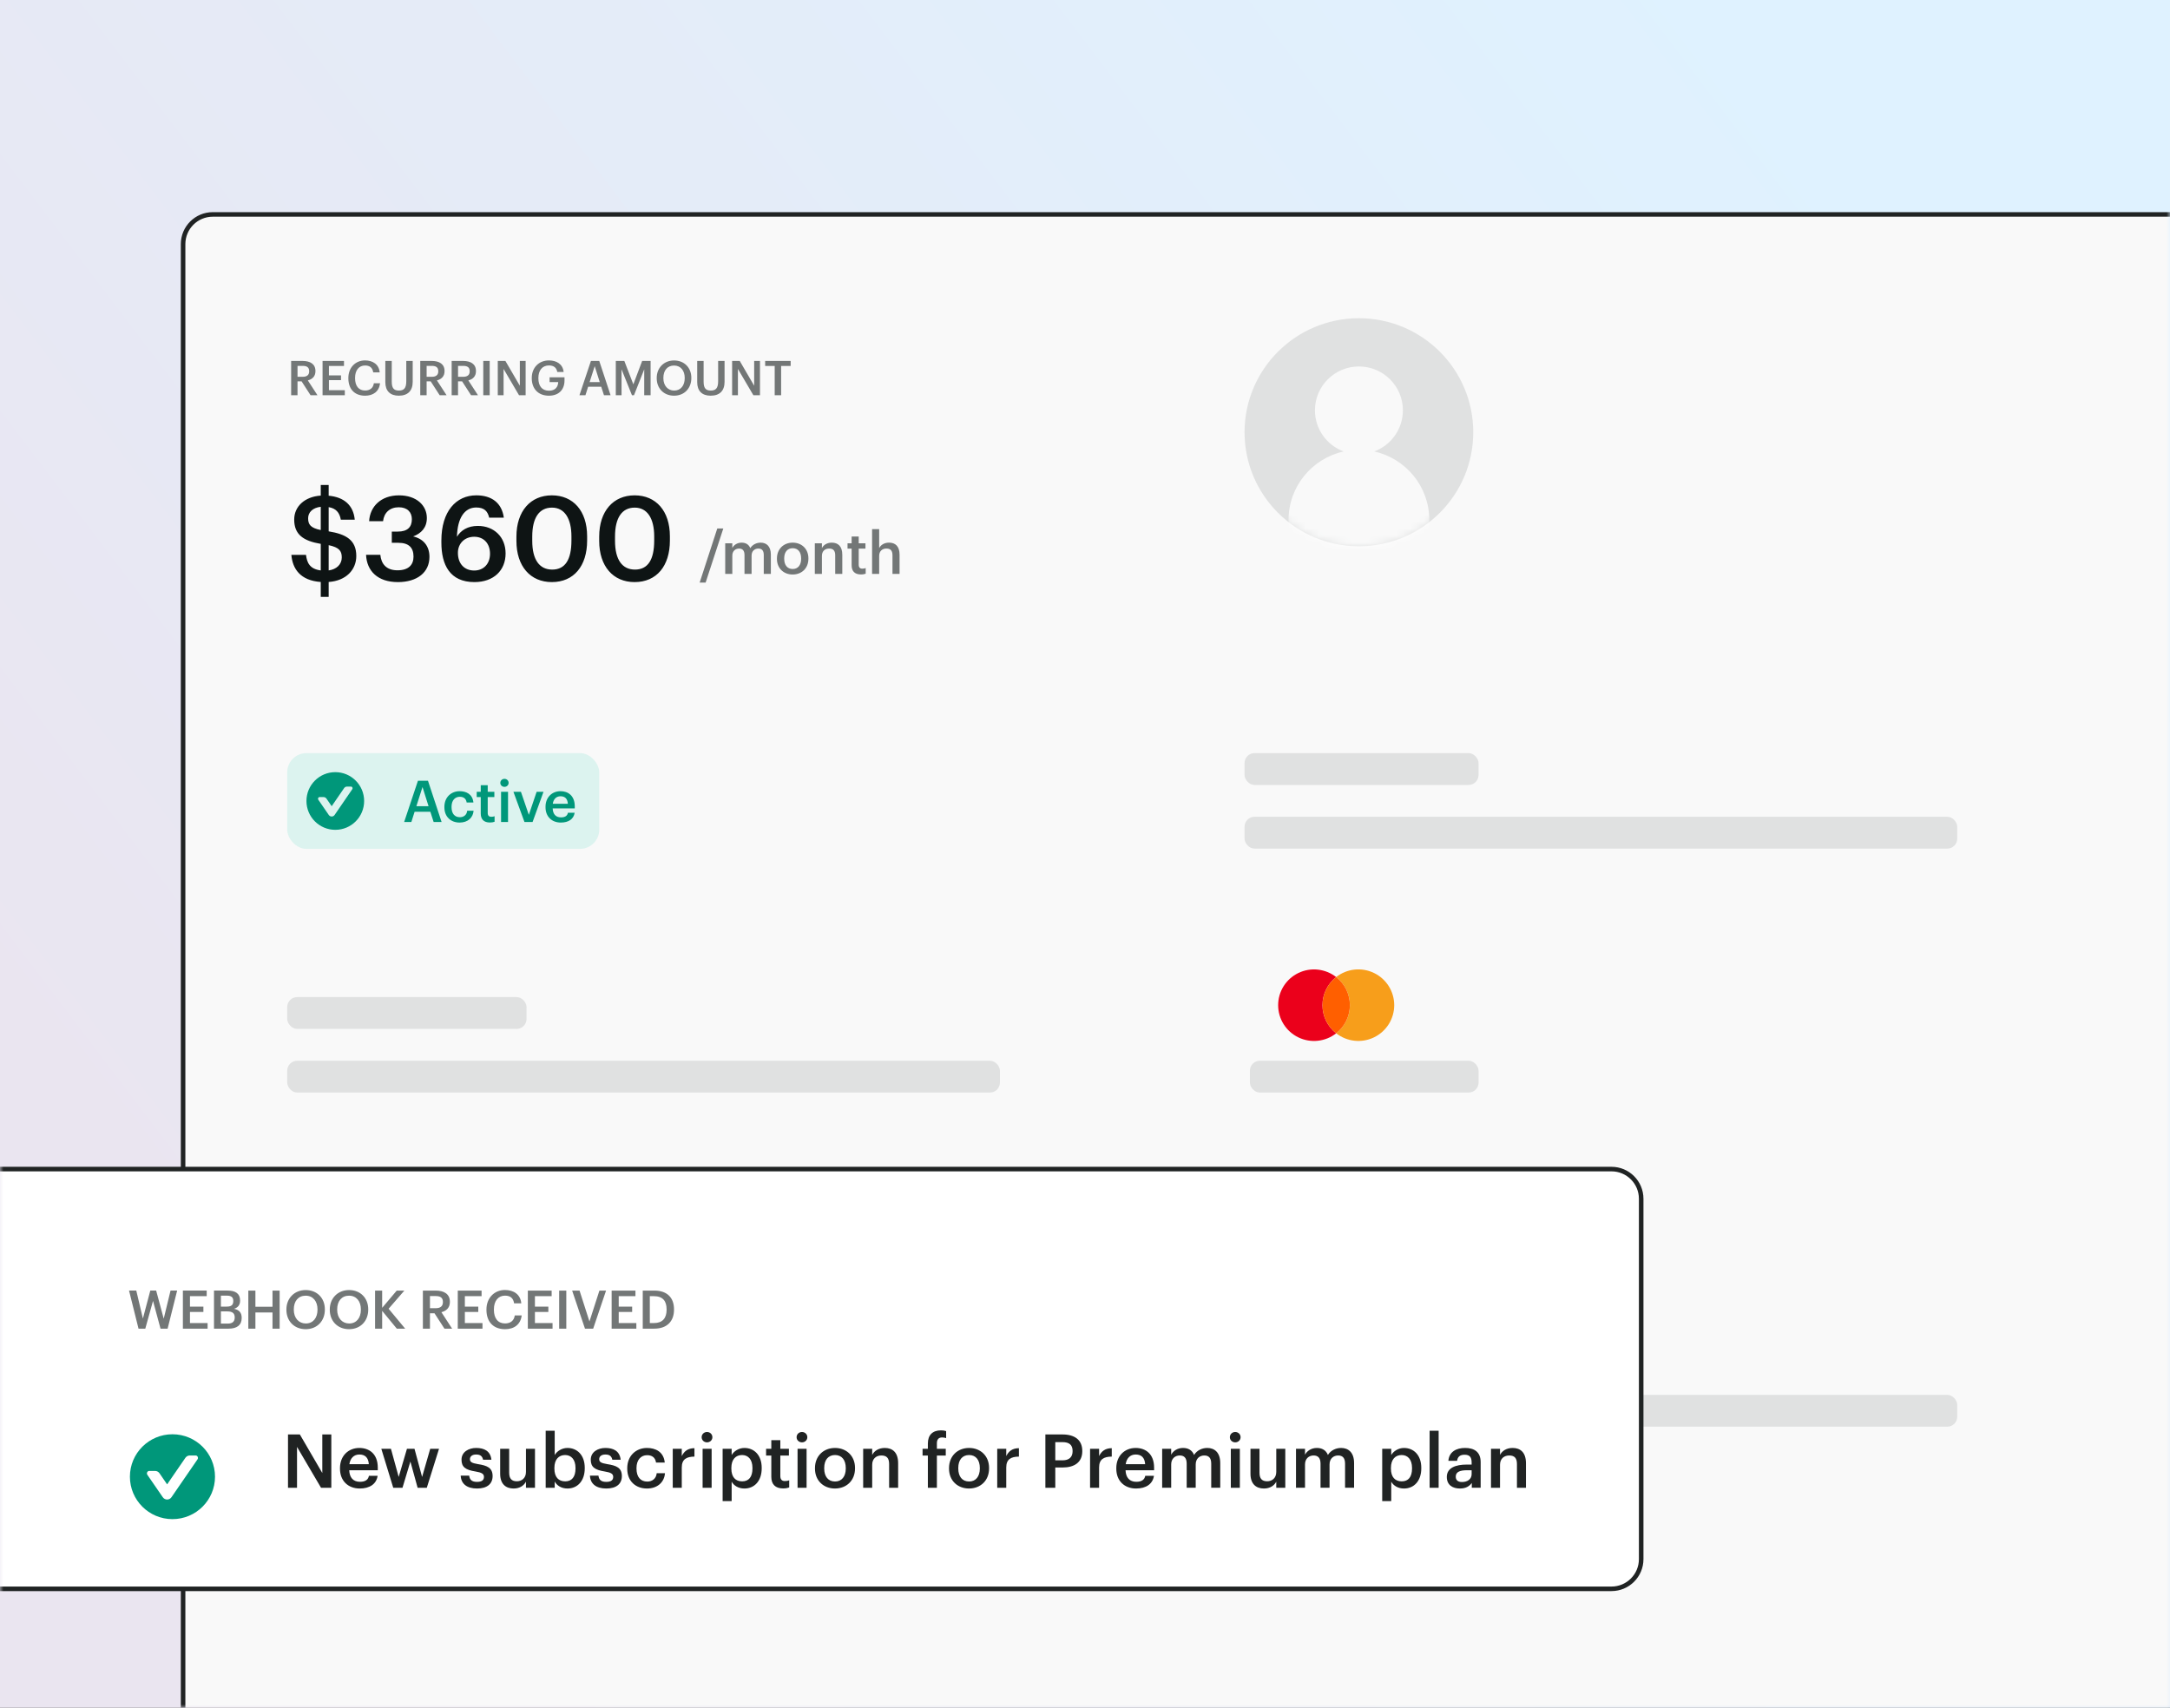
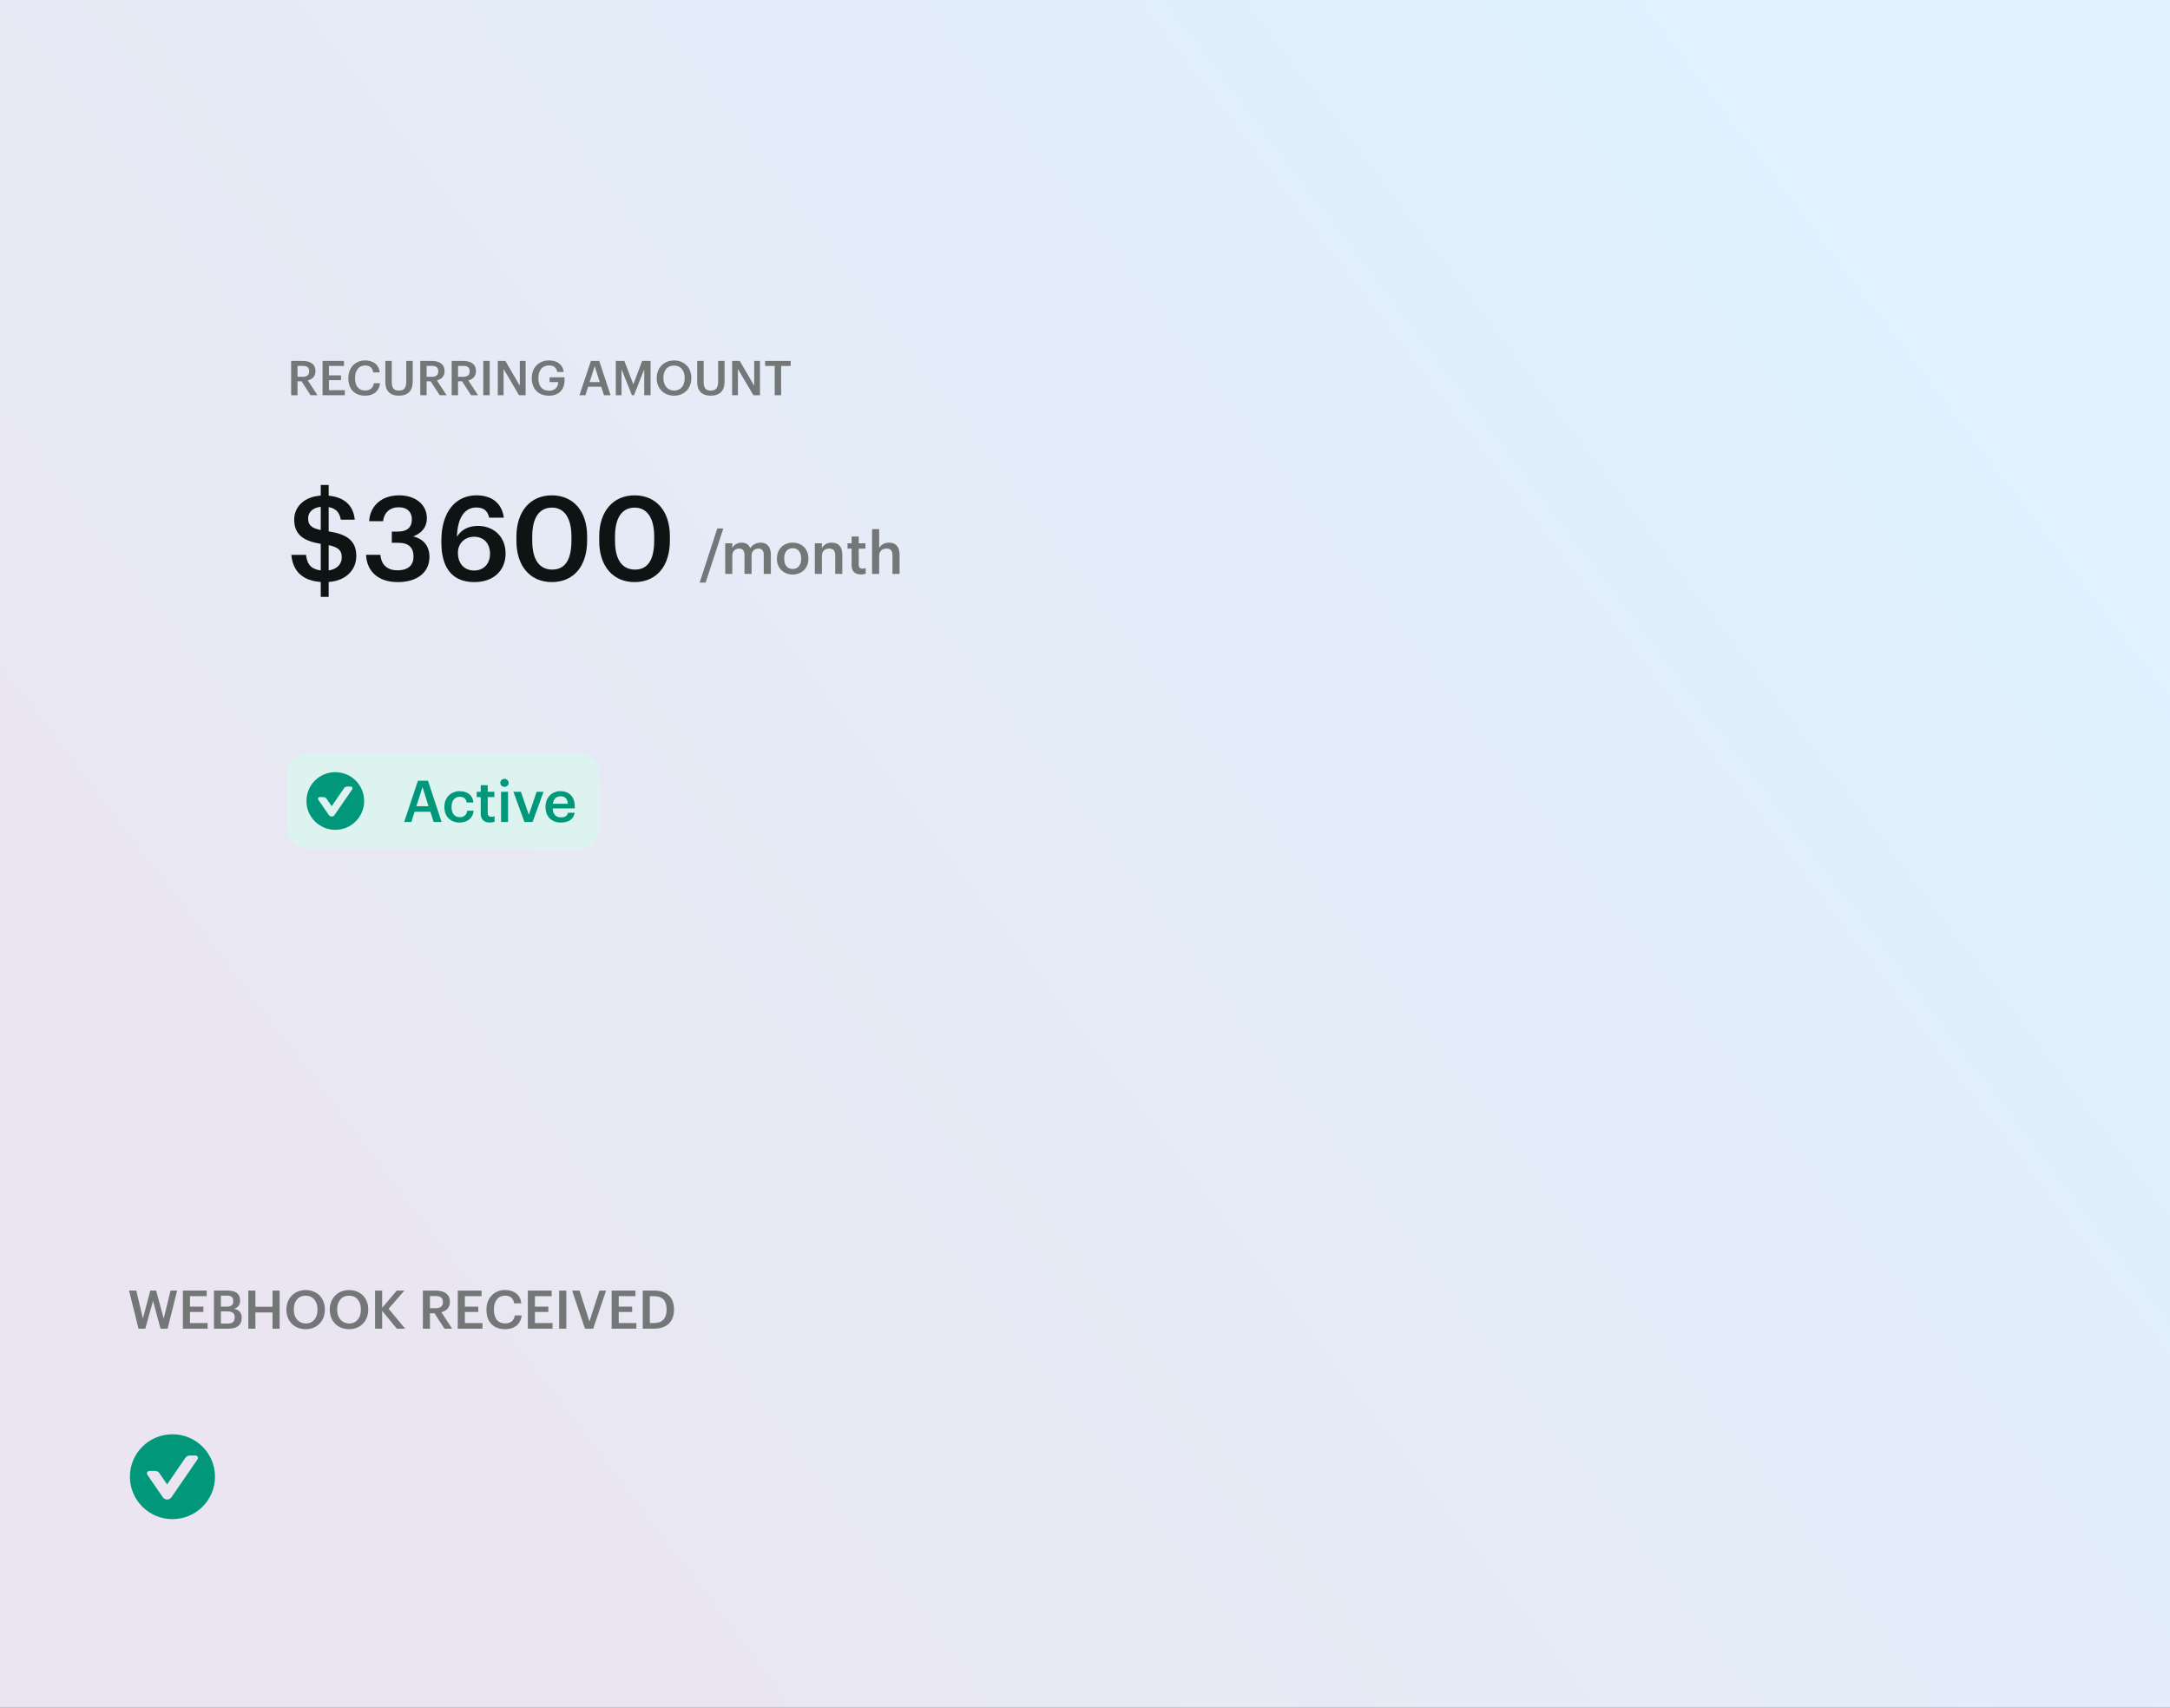
<svg xmlns="http://www.w3.org/2000/svg" fill="none" height="244" viewBox="0 0 310 244" width="310">
  <rect x="0" y="0" width="310" height="244" fill="#333333" stroke="none" />
  <linearGradient id="a" gradientUnits="userSpaceOnUse" x1="248" x2="18.433" y1="0" y2="174.477">
    <stop offset="0" stop-color="#dff2ff" />
    <stop offset="1" stop-color="#eae5f0" />
  </linearGradient>
  <clipPath id="b">
    <path d="m18.559 204.922h12.157v12.124h-12.157z" />
  </clipPath>
  <clipPath id="c">
    <path d="m43.777 110.322h8.241v8.241h-8.241z" />
  </clipPath>
  <mask id="d" height="244" maskUnits="userSpaceOnUse" width="310" x="0" y="0">
-     <path d="m0 0h310v244h-310z" fill="url(#a)" />
-   </mask>
+     </mask>
  <mask id="e" height="34" maskUnits="userSpaceOnUse" width="34" x="177" y="45">
-     <ellipse cx="194.133" cy="61.758" fill="#f4f4f4" rx="16.336" ry="16.292" />
-   </mask>
+     </mask>
  <path d="m0 0h310v244h-310z" fill="url(#a)" />
  <g mask="url(#d)">
    <rect fill="#f9f9f9" height="225.164" rx="4.24" stroke="#202323" stroke-width=".65" width="288.076" x="26.157" y="30.636" />
    <g fill="#bbbfbf">
-       <rect height="4.547" opacity=".4" rx="1.424" width="33.431" x="177.793" y="107.603" />
      <rect height="4.547" opacity=".4" rx="1.424" width="32.672" x="178.555" y="151.553" />
-       <rect height="4.547" opacity=".4" rx="1.424" width="101.814" x="177.793" y="116.696" />
      <rect height="4.547" opacity=".4" rx="1.424" width="101.814" x="177.793" y="199.292" />
    </g>
    <rect fill="#737777" height="4.547" opacity=".4" rx="1.424" width="34.951" x="170.955" y="200.807" />
    <path d="m188.925 143.616c0-.774.176-1.537.515-2.233s.832-1.306 1.443-1.784c-.756-.593-1.664-.961-2.62-1.063-.956-.103-1.922.065-2.787.484-.864.42-1.594 1.073-2.104 1.886-.51.812-.78 1.752-.78 2.711s.27 1.898.78 2.711 1.24 1.466 2.104 1.886c.865.419 1.831.587 2.787.484.956-.102 1.864-.47 2.62-1.063-.611-.478-1.105-1.088-1.444-1.784-.339-.697-.515-1.461-.514-2.235z" fill="#eb001b" />
    <path d="m199.174 143.615c0 .959-.27 1.898-.78 2.711-.511.813-1.24 1.466-2.105 1.886-.865.419-1.83.587-2.786.484-.956-.102-1.864-.471-2.62-1.064.61-.478 1.103-1.088 1.442-1.784.34-.696.516-1.46.516-2.234s-.176-1.538-.516-2.234c-.339-.696-.832-1.306-1.442-1.784.756-.593 1.664-.961 2.62-1.064.956-.102 1.921.066 2.786.485s1.594 1.072 2.105 1.885c.51.813.78 1.752.78 2.711z" fill="#f79e1b" />
    <path clip-rule="evenodd" d="m189.438 141.382c-.339.696-.515 1.46-.514 2.234-.001.774.175 1.538.514 2.235.338.694.83 1.303 1.438 1.78h.007c.609-.478 1.102-1.088 1.441-1.783.339-.696.515-1.46.515-2.234s-.176-1.538-.515-2.234c-.34-.696-.833-1.306-1.443-1.784l.002-.002h-.007c.002.002.003.003.005.005-.61.477-1.104 1.087-1.443 1.783z" fill="#ff5f00" fill-rule="evenodd" />
    <ellipse cx="194.129" cy="61.758" fill="#bbbfbf" opacity=".4" rx="16.336" ry="16.292" />
    <g mask="url(#e)">
      <path clip-rule="evenodd" d="m196.316 64.502c2.392-.885 4.098-3.182 4.098-5.877 0-3.461-2.813-6.266-6.283-6.266s-6.283 2.805-6.283 6.266c0 2.695 1.705 4.992 4.098 5.877-4.501.995-7.868 5-7.868 9.788 0 5.537 4.501 10.026 10.053 10.026s10.053-4.489 10.053-10.026c0-4.789-3.367-8.793-7.868-9.788z" fill="#fff" fill-rule="evenodd" opacity=".8" />
    </g>
    <rect fill="#bbbfbf" height="4.547" opacity=".4" rx="1.424" width="34.191" x="41.031" y="142.46" />
    <rect fill="#bbbfbf" height="4.547" opacity=".4" rx="1.424" width="101.814" x="41.031" y="151.553" />
    <path d="m-22.029 167.033h252.243c2.341 0 4.24 1.898 4.24 4.24v51.491c0 2.342-1.899 4.24-4.24 4.24h-252.243c-2.342 0-4.24-1.898-4.24-4.24v-51.491c0-2.342 1.899-4.24 4.24-4.24z" fill="#fff" stroke="#202323" stroke-width=".65" />
  </g>
  <g fill="#737777">
    <path d="m19.788 189.832-1.354-5.44h1.035l.944 3.995 1.058-3.995h.837l1.08 4.017.974-4.017h.944l-1.362 5.44h-1.012l-1.073-3.964-1.103 3.964zm6.339 0v-5.44h3.401v.799h-2.389v1.491h1.917v.761h-1.917v1.59h2.518v.799zm4.443 0v-5.44h1.948c1.119 0 1.78.426 1.78 1.415v.031c0 .54-.243.966-.86 1.156.738.16 1.088.563 1.088 1.286v.031c0 1.011-.669 1.521-1.864 1.521zm.989-3.15h.837c.67 0 .928-.243.928-.799v-.03c0-.517-.297-.738-.943-.738h-.822zm0 2.427h.982c.677 0 .989-.304.989-.867v-.03c0-.563-.312-.845-1.058-.845h-.913zm3.915.723v-5.44h1.012v2.313h2.442v-2.313h1.02v5.44h-1.02v-2.313h-2.442v2.313zm8.194.076c-1.666 0-2.754-1.194-2.754-2.762v-.06c0-1.591 1.141-2.77 2.754-2.77 1.621 0 2.739 1.149 2.739 2.747v.061c0 1.59-1.088 2.784-2.739 2.784zm.015-.814c1.027 0 1.674-.783 1.674-1.963v-.061c0-1.118-.624-1.948-1.689-1.948s-1.697.784-1.697 1.956v.061c0 1.187.723 1.955 1.712 1.955zm6.182.814c-1.666 0-2.754-1.194-2.754-2.762v-.06c0-1.591 1.141-2.77 2.754-2.77 1.621 0 2.739 1.149 2.739 2.747v.061c0 1.59-1.088 2.784-2.739 2.784zm.015-.814c1.027 0 1.674-.783 1.674-1.963v-.061c0-1.118-.624-1.948-1.689-1.948-1.065 0-1.697.784-1.697 1.956v.061c0 1.187.723 1.955 1.712 1.955zm3.701.738v-5.44h1.012v2.465l2.085-2.465h1.088l-2.252 2.595 2.366 2.845h-1.195l-2.092-2.541v2.541zm6.829 0v-5.44h1.826c1.195 0 2.032.487 2.032 1.598v.03c0 .852-.533 1.286-1.21 1.461l1.529 2.351h-1.096l-1.423-2.199h-.647v2.199zm1.012-2.921h.814c.677 0 1.035-.29 1.035-.868v-.03c0-.624-.388-.837-1.035-.837h-.814zm3.974 2.921v-5.44h3.401v.799h-2.389v1.491h1.917v.761h-1.917v1.59h2.518v.799zm6.751.076c-1.704 0-2.655-1.088-2.655-2.762v-.06c0-1.636 1.126-2.778 2.64-2.778 1.248 0 2.214.624 2.336 1.903h-1.027c-.114-.723-.517-1.096-1.301-1.096-.959 0-1.583.746-1.583 1.963v.061c0 1.225.586 1.948 1.59 1.948.753 0 1.286-.381 1.392-1.149h.989c-.16 1.308-1.088 1.97-2.381 1.97zm3.258-.076v-5.44h3.401v.799h-2.389v1.491h1.917v.761h-1.917v1.59h2.518v.799zm4.474 0v-5.44h1.02v5.44zm3.688 0-1.834-5.44h1.058l1.415 4.413 1.423-4.413h.951l-1.841 5.44zm3.809 0v-5.44h3.401v.799h-2.389v1.491h1.917v.761h-1.917v1.59h2.518v.799zm4.443 0v-5.44h1.651c1.895 0 2.815 1.08 2.815 2.663v.069c0 1.582-.921 2.708-2.83 2.708zm1.012-.799h.593c1.217 0 1.803-.7 1.803-1.902v-.061c0-1.171-.533-1.879-1.811-1.879h-.586z" />
    <path d="m41.593 56.466v-4.896h1.643c1.075 0 1.828.438 1.828 1.438v.027c0 .767-.479 1.157-1.089 1.315l1.376 2.116h-.986l-1.28-1.979h-.582v1.979zm.911-2.63h.733c.609 0 .931-.26.931-.781v-.027c0-.561-.349-.753-.931-.753h-.733zm3.576 2.63v-4.896h3.061v.719h-2.15v1.342h1.726v.685h-1.726v1.431h2.267v.719zm6.075.069c-1.534 0-2.39-.979-2.39-2.486v-.055c0-1.472 1.014-2.499 2.376-2.499 1.123 0 1.993.561 2.102 1.712h-.924c-.103-.651-.466-.986-1.171-.986-.863 0-1.424.671-1.424 1.767v.055c0 1.103.527 1.753 1.431 1.753.678 0 1.157-.342 1.253-1.034h.89c-.144 1.178-.979 1.774-2.143 1.774zm4.816 0c-1.226 0-1.924-.671-1.924-1.931v-3.034h.918v2.965c0 .897.288 1.267 1.014 1.267.705 0 1.061-.315 1.061-1.329v-2.904h.918v2.979c0 1.281-.692 1.986-1.986 1.986zm3.065-.069v-4.896h1.643c1.075 0 1.828.438 1.828 1.438v.027c0 .767-.479 1.157-1.089 1.315l1.376 2.116h-.986l-1.28-1.979h-.582v1.979zm.911-2.63h.733c.61 0 .931-.26.931-.781v-.027c0-.561-.349-.753-.931-.753h-.733zm3.576 2.63v-4.896h1.643c1.075 0 1.828.438 1.828 1.438v.027c0 .767-.479 1.157-1.089 1.315l1.376 2.116h-.986l-1.28-1.979h-.582v1.979zm.911-2.63h.733c.61 0 .931-.26.931-.781v-.027c0-.561-.349-.753-.931-.753h-.733zm3.604 2.63v-4.896h.918v4.896zm2.072 0v-4.896h1.089l2.061 3.54v-3.54h.829v4.896h-.945l-2.205-3.753v3.753zm7.301.069c-1.568 0-2.445-1.041-2.445-2.486v-.055c0-1.459 1.013-2.499 2.445-2.499 1.048 0 1.979.479 2.109 1.65h-.911c-.11-.65-.548-.931-1.185-.931-.959 0-1.513.712-1.513 1.787v.055c0 1.048.486 1.767 1.513 1.767.918 0 1.294-.555 1.322-1.233h-1.233v-.685h2.13v.452c0 1.356-.849 2.178-2.232 2.178zm4.367-.069 1.637-4.896h1.192l1.616 4.896h-.945l-.39-1.212h-1.869l-.384 1.212zm2.178-4.15-.726 2.273h1.445zm3.014 4.15v-4.896h1.219l1.287 3.342 1.26-3.342h1.205v4.896h-.911v-3.698l-1.459 3.698h-.294l-1.486-3.698v3.698zm8.325.069c-1.5 0-2.479-1.075-2.479-2.486v-.055c0-1.431 1.027-2.493 2.479-2.493 1.458 0 2.465 1.034 2.465 2.472v.055c0 1.431-.979 2.506-2.465 2.506zm.014-.733c.924 0 1.506-.705 1.506-1.767v-.055c0-1.007-.561-1.753-1.52-1.753s-1.527.705-1.527 1.76v.055c0 1.068.65 1.76 1.541 1.76zm5.214.733c-1.226 0-1.924-.671-1.924-1.931v-3.034h.917v2.965c0 .897.288 1.267 1.014 1.267.705 0 1.061-.315 1.061-1.329v-2.904h.918v2.979c0 1.281-.692 1.986-1.986 1.986zm3.065-.069v-4.896h1.089l2.061 3.54v-3.54h.829v4.896h-.945l-2.205-3.753v3.753zm6.082 0v-4.177h-1.363v-.719h3.643v.719h-1.362v4.177z" />
    <path d="m99.95 83.239 2.519-7.734h.862l-2.528 7.734zm3.652-1.239v-4.377h1.013v.67c.209-.41.686-.762 1.331-.762.569 0 1.021.243 1.238.787.335-.544.938-.787 1.482-.787.803 0 1.456.494 1.456 1.699v2.77h-1.013v-2.703c0-.644-.276-.921-.778-.921s-.962.335-.962 1.004v2.62h-1.013v-2.703c0-.644-.285-.921-.779-.921-.502 0-.962.335-.962 1.004v2.62zm9.633.084c-1.289 0-2.243-.895-2.243-2.226v-.067c0-1.356.963-2.26 2.252-2.26 1.28 0 2.243.895 2.243 2.235v.067c0 1.364-.963 2.251-2.252 2.251zm.009-.787c.753 0 1.205-.561 1.205-1.456v-.059c0-.904-.452-1.456-1.205-1.456-.754 0-1.214.544-1.214 1.448v.067c0 .895.444 1.456 1.214 1.456zm3.158.703v-4.377h1.013v.695c.209-.427.694-.787 1.414-.787.879 0 1.498.51 1.498 1.716v2.754h-1.013v-2.662c0-.661-.267-.963-.87-.963-.569 0-1.029.351-1.029 1.046v2.578zm6.582.075c-.871 0-1.323-.469-1.323-1.297v-2.394h-.586v-.762h.586v-.963h1.013v.963h.962v.762h-.962v2.302c0 .385.184.561.502.561.201 0 .352-.025.494-.084v.803c-.159.059-.377.109-.686.109zm1.599-.075v-6.403h1.013v2.72c.209-.427.695-.787 1.415-.787.878 0 1.498.51 1.498 1.716v2.754h-1.013v-2.662c0-.661-.268-.963-.87-.963-.57 0-1.03.351-1.03 1.046v2.578z" />
  </g>
-   <path d="m41.143 212.565v-7.616h1.694l3.206 5.507v-5.507h1.289v7.616h-1.47l-3.43-5.837v5.837zm10.249.107c-1.64 0-2.823-1.076-2.823-2.834v-.085c0-1.726 1.182-2.876 2.769-2.876 1.385 0 2.631.82 2.631 2.812v.373h-4.08c.043 1.054.575 1.651 1.534 1.651.778 0 1.182-.309 1.278-.852h1.246c-.181 1.172-1.129 1.811-2.557 1.811zm-1.481-3.473h2.78c-.064-.959-.554-1.385-1.353-1.385-.778 0-1.3.522-1.427 1.385zm6.267 3.366-1.704-5.571h1.374l1.108 4.027 1.182-4.027h1.076l1.087 4.027 1.161-4.027h1.257l-1.747 5.571h-1.31l-1.033-3.749-1.129 3.749zm11.97.107c-1.438 0-2.28-.661-2.333-1.843h1.214c.064.564.352.895 1.108.895.692 0 1.001-.245 1.001-.714 0-.458-.373-.629-1.193-.767-1.47-.234-2.013-.65-2.013-1.694 0-1.118 1.044-1.672 2.088-1.672 1.14 0 2.045.426 2.184 1.683h-1.193c-.106-.511-.394-.746-.991-.746-.554 0-.884.267-.884.661 0 .405.266.564 1.15.713 1.31.203 2.088.522 2.088 1.705 0 1.129-.799 1.779-2.226 1.779zm5.221 0c-1.097 0-1.917-.629-1.917-2.109v-3.569h1.289v3.419c0 .842.351 1.225 1.097 1.225.692 0 1.3-.447 1.3-1.331v-3.313h1.289v5.571h-1.289v-.873c-.277.543-.863.98-1.768.98zm7.696 0c-.884 0-1.523-.437-1.821-1.002v.895h-1.289v-8.149h1.289v3.473c.309-.533 1.001-1.012 1.821-1.012 1.395 0 2.471 1.033 2.471 2.833v.086c0 1.789-1.033 2.876-2.471 2.876zm-.32-1.023c.948 0 1.47-.639 1.47-1.832v-.085c0-1.236-.639-1.843-1.481-1.843-.895 0-1.534.607-1.534 1.843v.085c0 1.246.607 1.832 1.545 1.832zm5.867 1.023c-1.438 0-2.28-.661-2.333-1.843h1.214c.064.564.351.895 1.108.895.692 0 1.001-.245 1.001-.714 0-.458-.373-.629-1.193-.767-1.47-.234-2.013-.65-2.013-1.694 0-1.118 1.044-1.672 2.088-1.672 1.14 0 2.045.426 2.184 1.683h-1.193c-.106-.511-.394-.746-.991-.746-.554 0-.884.267-.884.661 0 .405.266.564 1.151.713 1.31.203 2.088.522 2.088 1.705 0 1.129-.799 1.779-2.226 1.779zm5.807 0c-1.598 0-2.812-1.044-2.812-2.823v-.085c0-1.769 1.257-2.887 2.812-2.887 1.236 0 2.397.554 2.546 2.088h-1.246c-.106-.746-.597-1.055-1.278-1.055-.884 0-1.513.682-1.513 1.832v.086c0 1.214.597 1.853 1.544 1.853.682 0 1.268-.405 1.342-1.193h1.182c-.096 1.278-1.065 2.184-2.578 2.184zm3.688-.107v-5.571h1.289v1.044c.351-.703.874-1.118 1.811-1.129v1.204c-1.129.01-1.811.372-1.811 1.555v2.897zm4.895-6.487c-.426 0-.767-.32-.767-.735 0-.426.341-.746.767-.746s.767.32.767.746c0 .415-.341.735-.767.735zm-.629 6.487v-5.571h1.289v5.571zm2.86 1.907v-7.478h1.289v.895c.309-.533 1.001-1.012 1.822-1.012 1.395 0 2.471 1.033 2.471 2.833v.086c0 1.789-1.033 2.876-2.471 2.876-.885 0-1.524-.437-1.822-.98v2.78zm2.791-2.823c.948 0 1.47-.639 1.47-1.832v-.085c0-1.236-.639-1.843-1.481-1.843-.894 0-1.534.607-1.534 1.843v.085c0 1.246.608 1.832 1.545 1.832zm5.846 1.012c-1.108 0-1.683-.596-1.683-1.651v-3.047h-.746v-.969h.746v-1.225h1.289v1.225h1.225v.969h-1.225v2.93c0 .49.234.713.639.713.256 0 .447-.031.629-.106v1.023c-.203.074-.48.138-.874.138zm2.697-6.583c-.427 0-.767-.32-.767-.735 0-.426.34-.746.767-.746.426 0 .766.32.766.746 0 .415-.34.735-.766.735zm-.629 6.487v-5.571h1.289v5.571zm5.342.107c-1.64 0-2.855-1.14-2.855-2.834v-.085c0-1.726 1.225-2.876 2.866-2.876 1.629 0 2.854 1.14 2.854 2.844v.085c0 1.737-1.225 2.866-2.865 2.866zm.011-1.002c.958 0 1.534-.713 1.534-1.853v-.075c0-1.15-.576-1.853-1.534-1.853-.959 0-1.545.692-1.545 1.843v.085c0 1.14.565 1.853 1.545 1.853zm4.019.895v-5.571h1.289v.884c.266-.543.884-1.001 1.8-1.001 1.119 0 1.907.65 1.907 2.184v3.504h-1.289v-3.387c0-.842-.341-1.225-1.108-1.225-.724 0-1.31.447-1.31 1.331v3.281zm9.243 0v-4.602h-.757v-.969h.757v-.746c0-1.225.681-1.885 1.874-1.885.309 0 .501.032.735.107v1.001c-.149-.053-.351-.096-.585-.096-.522 0-.735.341-.735.82v.799h1.267v.969h-1.267v4.602zm5.878.107c-1.64 0-2.855-1.14-2.855-2.834v-.085c0-1.726 1.225-2.876 2.866-2.876 1.629 0 2.854 1.14 2.854 2.844v.085c0 1.737-1.225 2.866-2.865 2.866zm.011-1.002c.958 0 1.534-.713 1.534-1.853v-.075c0-1.15-.576-1.853-1.534-1.853-.959 0-1.545.692-1.545 1.843v.085c0 1.14.565 1.853 1.545 1.853zm4.019.895v-5.571h1.289v1.044c.351-.703.873-1.118 1.811-1.129v1.204c-1.129.01-1.811.372-1.811 1.555v2.897zm6.879 0v-7.616h2.45c1.704 0 2.822.756 2.822 2.354v.043c0 1.608-1.161 2.322-2.79 2.322h-1.066v2.897zm1.416-3.92h1.034c.937 0 1.438-.458 1.438-1.299v-.043c0-.905-.533-1.257-1.438-1.257h-1.034zm4.968 3.92v-5.571h1.289v1.044c.352-.703.874-1.118 1.811-1.129v1.204c-1.129.01-1.811.372-1.811 1.555v2.897zm6.57.107c-1.641 0-2.823-1.076-2.823-2.834v-.085c0-1.726 1.182-2.876 2.769-2.876 1.385 0 2.631.82 2.631 2.812v.373h-4.079c.042 1.054.575 1.651 1.534 1.651.777 0 1.182-.309 1.278-.852h1.246c-.181 1.172-1.129 1.811-2.556 1.811zm-1.481-3.473h2.78c-.064-.959-.554-1.385-1.353-1.385-.777 0-1.299.522-1.427 1.385zm5.21 3.366v-5.571h1.289v.852c.266-.522.873-.969 1.693-.969.725 0 1.3.309 1.577 1.001.426-.692 1.193-1.001 1.885-1.001 1.023 0 1.854.628 1.854 2.162v3.526h-1.289v-3.44c0-.821-.352-1.172-.991-1.172s-1.225.426-1.225 1.278v3.334h-1.289v-3.44c0-.821-.362-1.172-.99-1.172-.64 0-1.225.426-1.225 1.278v3.334zm10.438-6.487c-.426 0-.766-.32-.766-.735 0-.426.34-.746.766-.746.427 0 .767.32.767.746 0 .415-.34.735-.767.735zm-.628 6.487v-5.571h1.289v5.571zm4.724.107c-1.097 0-1.917-.629-1.917-2.109v-3.569h1.289v3.419c0 .842.351 1.225 1.097 1.225.692 0 1.299-.447 1.299-1.331v-3.313h1.289v5.571h-1.289v-.873c-.277.543-.862.98-1.768.98zm4.586-.107v-5.571h1.288v.852c.267-.522.874-.969 1.694-.969.724 0 1.3.309 1.577 1.001.426-.692 1.193-1.001 1.885-1.001 1.023 0 1.854.628 1.854 2.162v3.526h-1.289v-3.44c0-.821-.352-1.172-.991-1.172s-1.225.426-1.225 1.278v3.334h-1.289v-3.44c0-.821-.362-1.172-.991-1.172-.639 0-1.225.426-1.225 1.278v3.334zm12.316 1.907v-7.478h1.289v.895c.309-.533 1.001-1.012 1.822-1.012 1.395 0 2.471 1.033 2.471 2.833v.086c0 1.789-1.033 2.876-2.471 2.876-.885 0-1.524-.437-1.822-.98v2.78zm2.791-2.823c.948 0 1.47-.639 1.47-1.832v-.085c0-1.236-.639-1.843-1.481-1.843-.894 0-1.534.607-1.534 1.843v.085c0 1.246.608 1.832 1.545 1.832zm3.982.916v-8.149h1.289v8.149zm4.319.107c-1.022 0-1.864-.49-1.864-1.651 0-1.3 1.257-1.769 2.855-1.769h.692v-.287c0-.746-.255-1.119-1.012-1.119-.671 0-1.001.32-1.065.874h-1.246c.106-1.3 1.14-1.843 2.386-1.843s2.226.511 2.226 2.034v3.654h-1.267v-.682c-.363.48-.853.789-1.705.789zm.309-.927c.788 0 1.374-.415 1.374-1.129v-.554h-.66c-.98 0-1.609.224-1.609.905 0 .469.256.778.895.778zm4.14.82v-5.571h1.289v.884c.267-.543.884-1.001 1.801-1.001 1.118 0 1.906.65 1.906 2.184v3.504h-1.289v-3.387c0-.842-.34-1.225-1.107-1.225-.725 0-1.311.447-1.311 1.331v3.281z" fill="#202323" />
  <g clip-path="url(#b)">
    <path clip-rule="evenodd" d="m24.637 217.047c3.357 0 6.079-2.715 6.079-6.063s-2.721-6.062-6.079-6.062c-3.357 0-6.078 2.714-6.078 6.062s2.721 6.063 6.078 6.063zm-.138-3.135 3.719-5.407c.148-.217.014-.552-.282-.552h-.828c-.252 0-.483.129-.625.334l-2.609 3.795-1.09-1.587c-.143-.209-.376-.334-.625-.334h-.828c-.296 0-.43.335-.282.552l2.202 3.199c.07.103.162.187.271.245.109.059.23.089.353.089.123 0 .244-.03.353-.089.108-.058.201-.143.271-.245z" fill="#00977a" fill-rule="evenodd" />
  </g>
  <path d="m45.823 85.276v-2.125c-2.884-.202-4.03-1.838-4.199-3.878h2.091c.135 1.096.506 2.023 2.108 2.226v-3.794c-2.496-.422-3.794-1.332-3.794-3.474 0-1.872 1.501-3.271 3.794-3.423v-1.518h1.13v1.534c2.175.202 3.524 1.332 3.727 3.423h-1.99c-.185-1.029-.708-1.619-1.737-1.788v3.457c2.496.405 3.946 1.248 3.946 3.524 0 1.973-1.467 3.541-3.946 3.71v2.125zm-1.804-11.231c0 .877.32 1.383 1.804 1.686v-3.322c-1.163.135-1.804.793-1.804 1.636zm4.806 5.598c0-.961-.405-1.433-1.872-1.754v3.609c1.13-.152 1.872-.86 1.872-1.855zm8.006 3.524c-2.867 0-4.435-1.585-4.536-3.895h2.04c.118 1.265.826 2.209 2.445 2.209 1.568 0 2.293-.759 2.293-1.956 0-1.315-.708-1.973-2.175-1.973h-.927v-1.602h.86c1.383 0 2.007-.641 2.007-1.771 0-.978-.624-1.703-1.872-1.703-1.282 0-2.108.776-2.243 1.99h-1.99c.118-2.091 1.686-3.693 4.266-3.693 2.513 0 3.98 1.45 3.98 3.238 0 1.366-.793 2.192-1.956 2.631 1.4.32 2.327 1.315 2.327 2.917 0 2.226-1.754 3.609-4.519 3.609zm10.945 0c-3.507 0-4.722-2.462-4.722-5.649v-.287c0-4.182 2.108-6.459 4.992-6.459 2.192 0 3.642 1.079 3.929 3.187h-2.091c-.219-.911-.691-1.45-1.855-1.45-1.619 0-2.681 1.433-2.749 4.182.556-.927 1.551-1.551 2.985-1.551 2.31 0 3.963 1.585 3.963 3.929 0 2.445-1.72 4.098-4.452 4.098zm-.034-1.653c1.349 0 2.26-.961 2.26-2.395 0-1.45-.877-2.428-2.26-2.428-1.366 0-2.327.961-2.327 2.293 0 1.602.961 2.53 2.327 2.53zm11.091 1.653c-3.069 0-5.059-2.26-5.059-5.885v-.607c0-3.659 2.024-5.902 5.059-5.902 3.052 0 5.042 2.226 5.042 5.851v.607c0 3.626-1.889 5.936-5.042 5.936zm.051-1.787c1.855 0 2.749-1.417 2.749-4.148v-.59c0-2.563-.978-4.115-2.782-4.115-1.821 0-2.816 1.45-2.816 4.131v.607c0 2.732 1.046 4.115 2.85 4.115zm11.773 1.787c-3.069 0-5.059-2.26-5.059-5.885v-.607c0-3.659 2.024-5.902 5.059-5.902 3.052 0 5.042 2.226 5.042 5.851v.607c0 3.626-1.889 5.936-5.042 5.936zm.051-1.787c1.855 0 2.749-1.417 2.749-4.148v-.59c0-2.563-.978-4.115-2.782-4.115-1.821 0-2.816 1.45-2.816 4.131v.607c0 2.732 1.046 4.115 2.85 4.115z" fill="#0e1414" />
  <rect fill="#dcf3ef" height="13.679" rx="2.747" width="44.577" x="41.031" y="107.603" />
  <g clip-path="url(#c)">
    <path clip-rule="evenodd" d="m47.9 118.563c2.276 0 4.12-1.845 4.12-4.121s-1.845-4.12-4.12-4.12c-2.276 0-4.121 1.844-4.121 4.12s1.845 4.121 4.121 4.121zm-.094-2.131 2.521-3.675c.101-.147.01-.375-.191-.375h-.561c-.171 0-.327.087-.423.227l-1.769 2.579-.739-1.078c-.097-.142-.255-.228-.424-.228h-.561c-.201 0-.291.228-.191.375l1.493 2.175c.047.07.11.127.184.167.074.039.156.06.239.06.084 0 .166-.021.239-.06.073-.04.137-.097.184-.167z" fill="#00977a" fill-rule="evenodd" />
  </g>
  <path d="m57.736 117.442 1.97-5.892h1.434l1.945 5.892h-1.137l-.47-1.459h-2.25l-.462 1.459zm2.621-4.994-.874 2.736h1.739zm5.303 5.077c-1.236 0-2.176-.808-2.176-2.184v-.066c0-1.368.972-2.234 2.176-2.234.956 0 1.854.429 1.97 1.616h-.964c-.082-.577-.462-.816-.989-.816-.684 0-1.17.527-1.17 1.417v.066c0 .94.462 1.434 1.195 1.434.527 0 .981-.313 1.038-.923h.915c-.074.989-.824 1.69-1.994 1.69zm4.32-.009c-.857 0-1.302-.461-1.302-1.277v-2.357h-.577v-.75h.577v-.948h.997v.948h.948v.75h-.948v2.266c0 .379.181.552.494.552.198 0 .346-.024.486-.082v.791c-.157.058-.371.107-.676.107zm2.086-5.093c-.33 0-.593-.247-.593-.568 0-.33.264-.577.593-.577.33 0 .593.247.593.577 0 .321-.264.568-.593.568zm-.486 5.019v-4.31h.997v4.31zm3.342 0-1.574-4.31h1.071l1.129 3.288 1.113-3.288h.981l-1.558 4.31zm5.193.083c-1.269 0-2.184-.833-2.184-2.193v-.066c0-1.335.915-2.225 2.143-2.225 1.071 0 2.036.635 2.036 2.176v.288h-3.156c.033.816.445 1.278 1.187 1.278.602 0 .915-.239.989-.659h.964c-.14.906-.874 1.401-1.978 1.401zm-1.146-2.687h2.151c-.05-.742-.429-1.071-1.047-1.071-.602 0-1.005.403-1.104 1.071z" fill="#00977a" />
</svg>